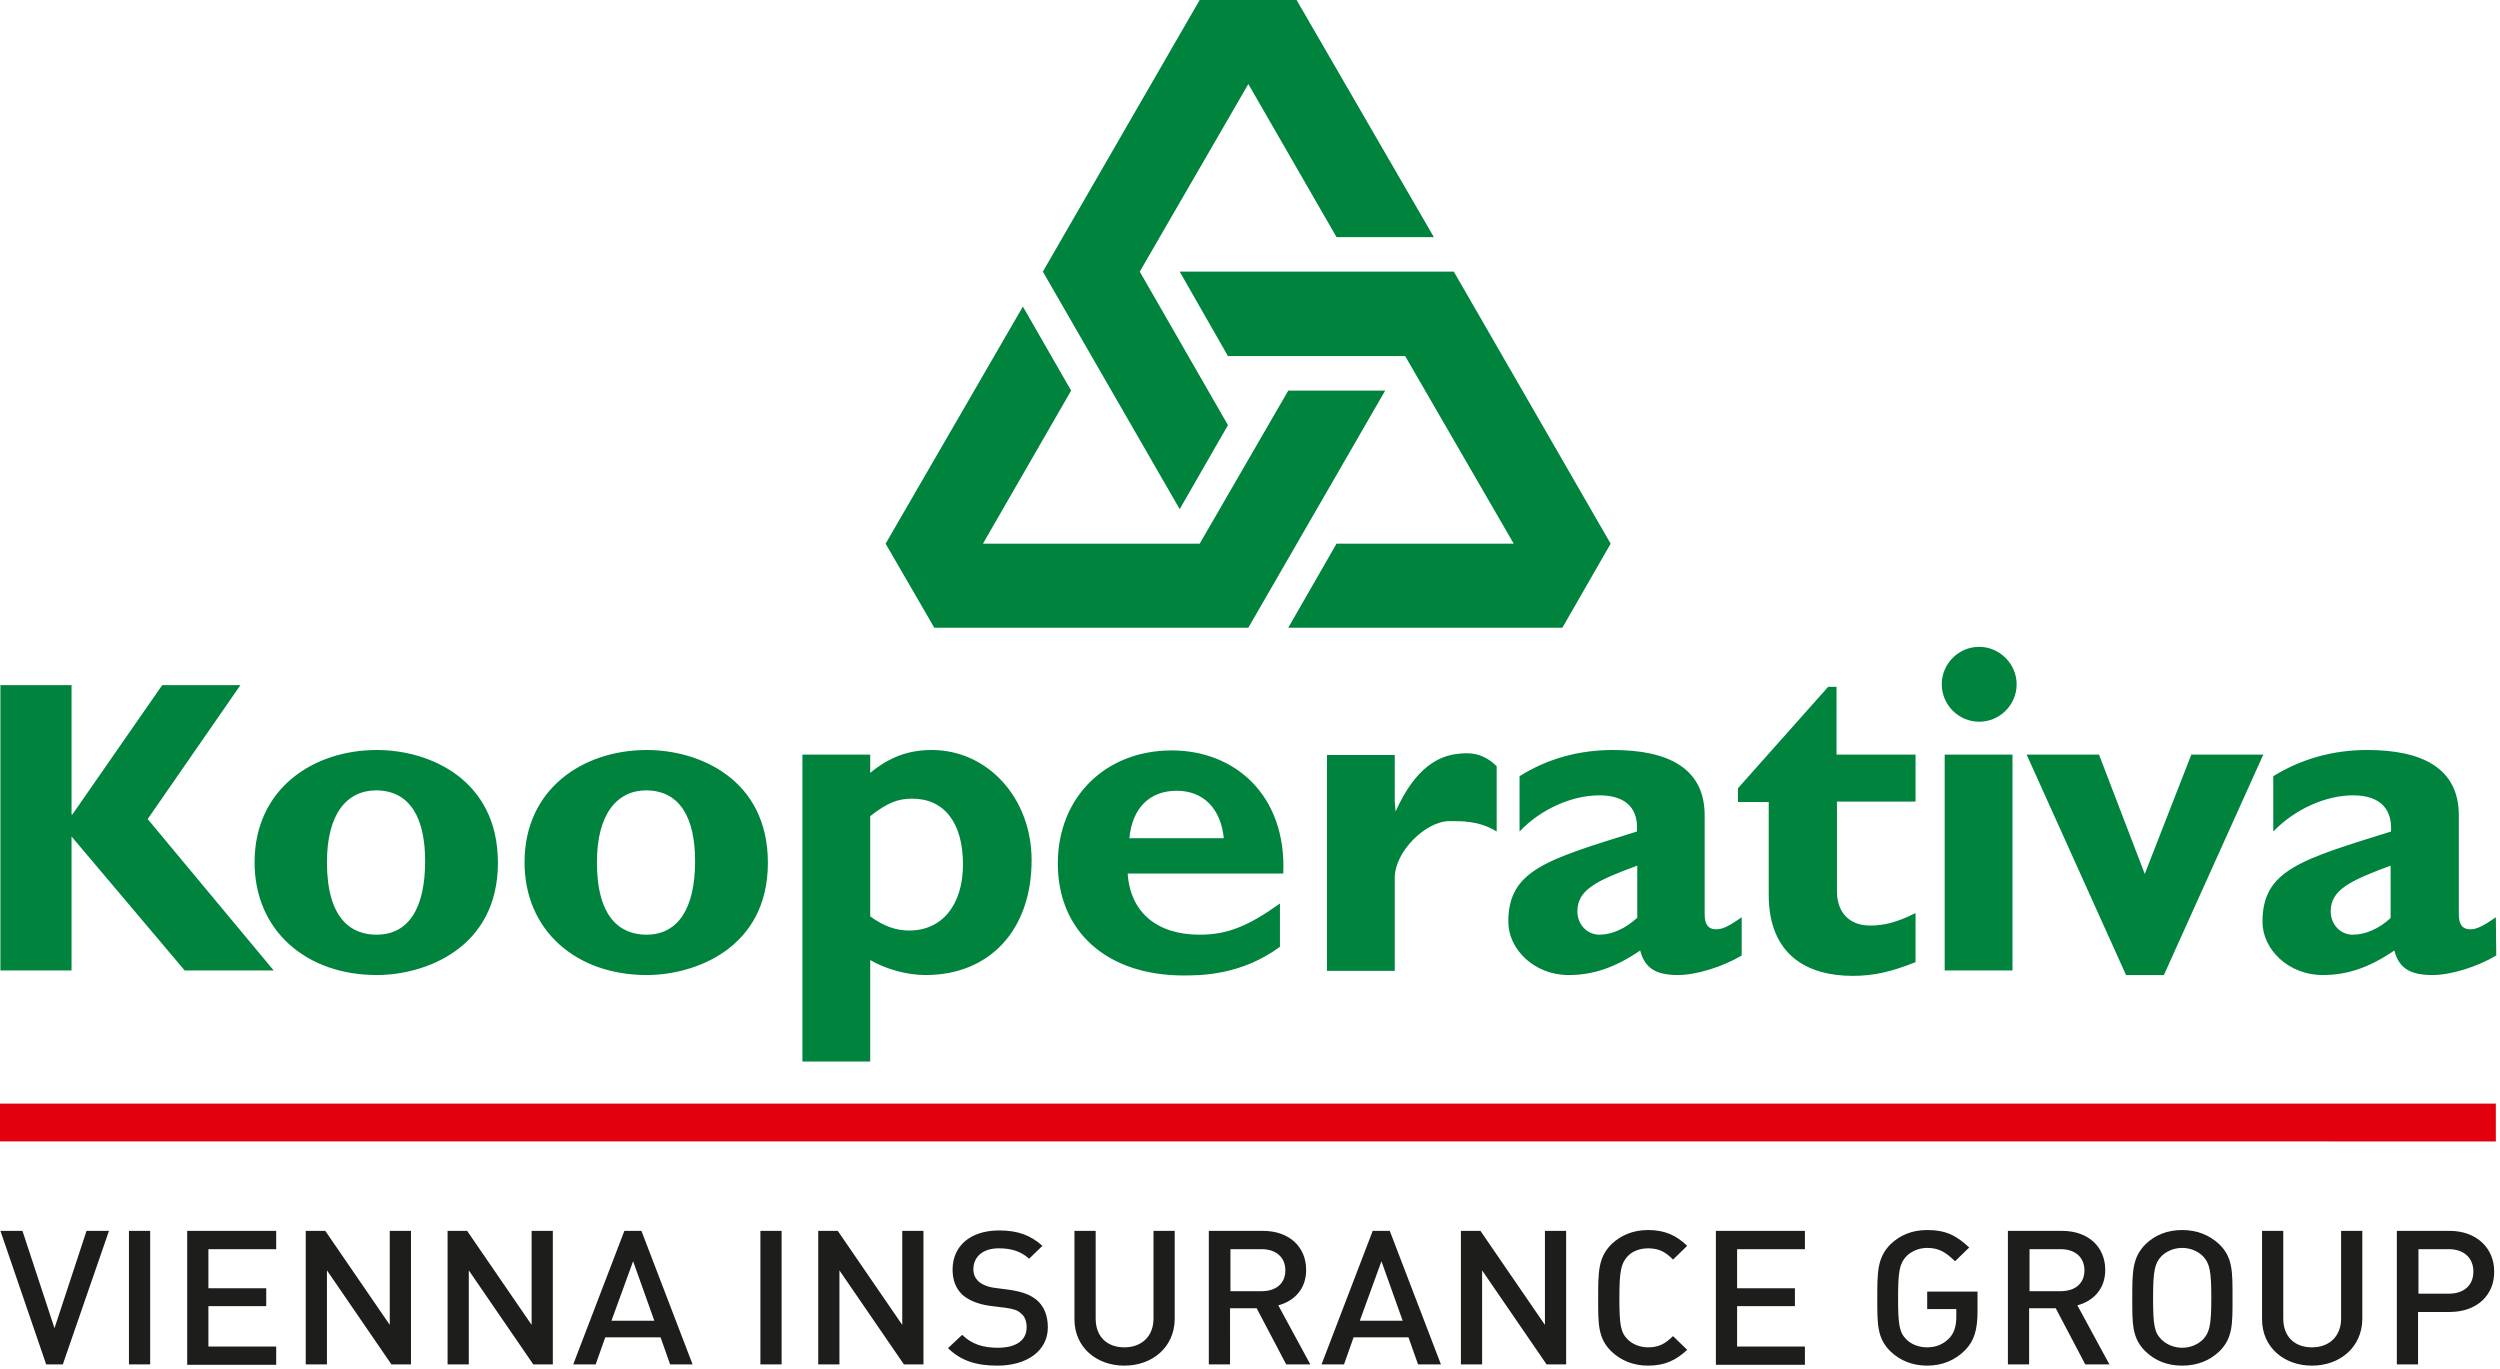
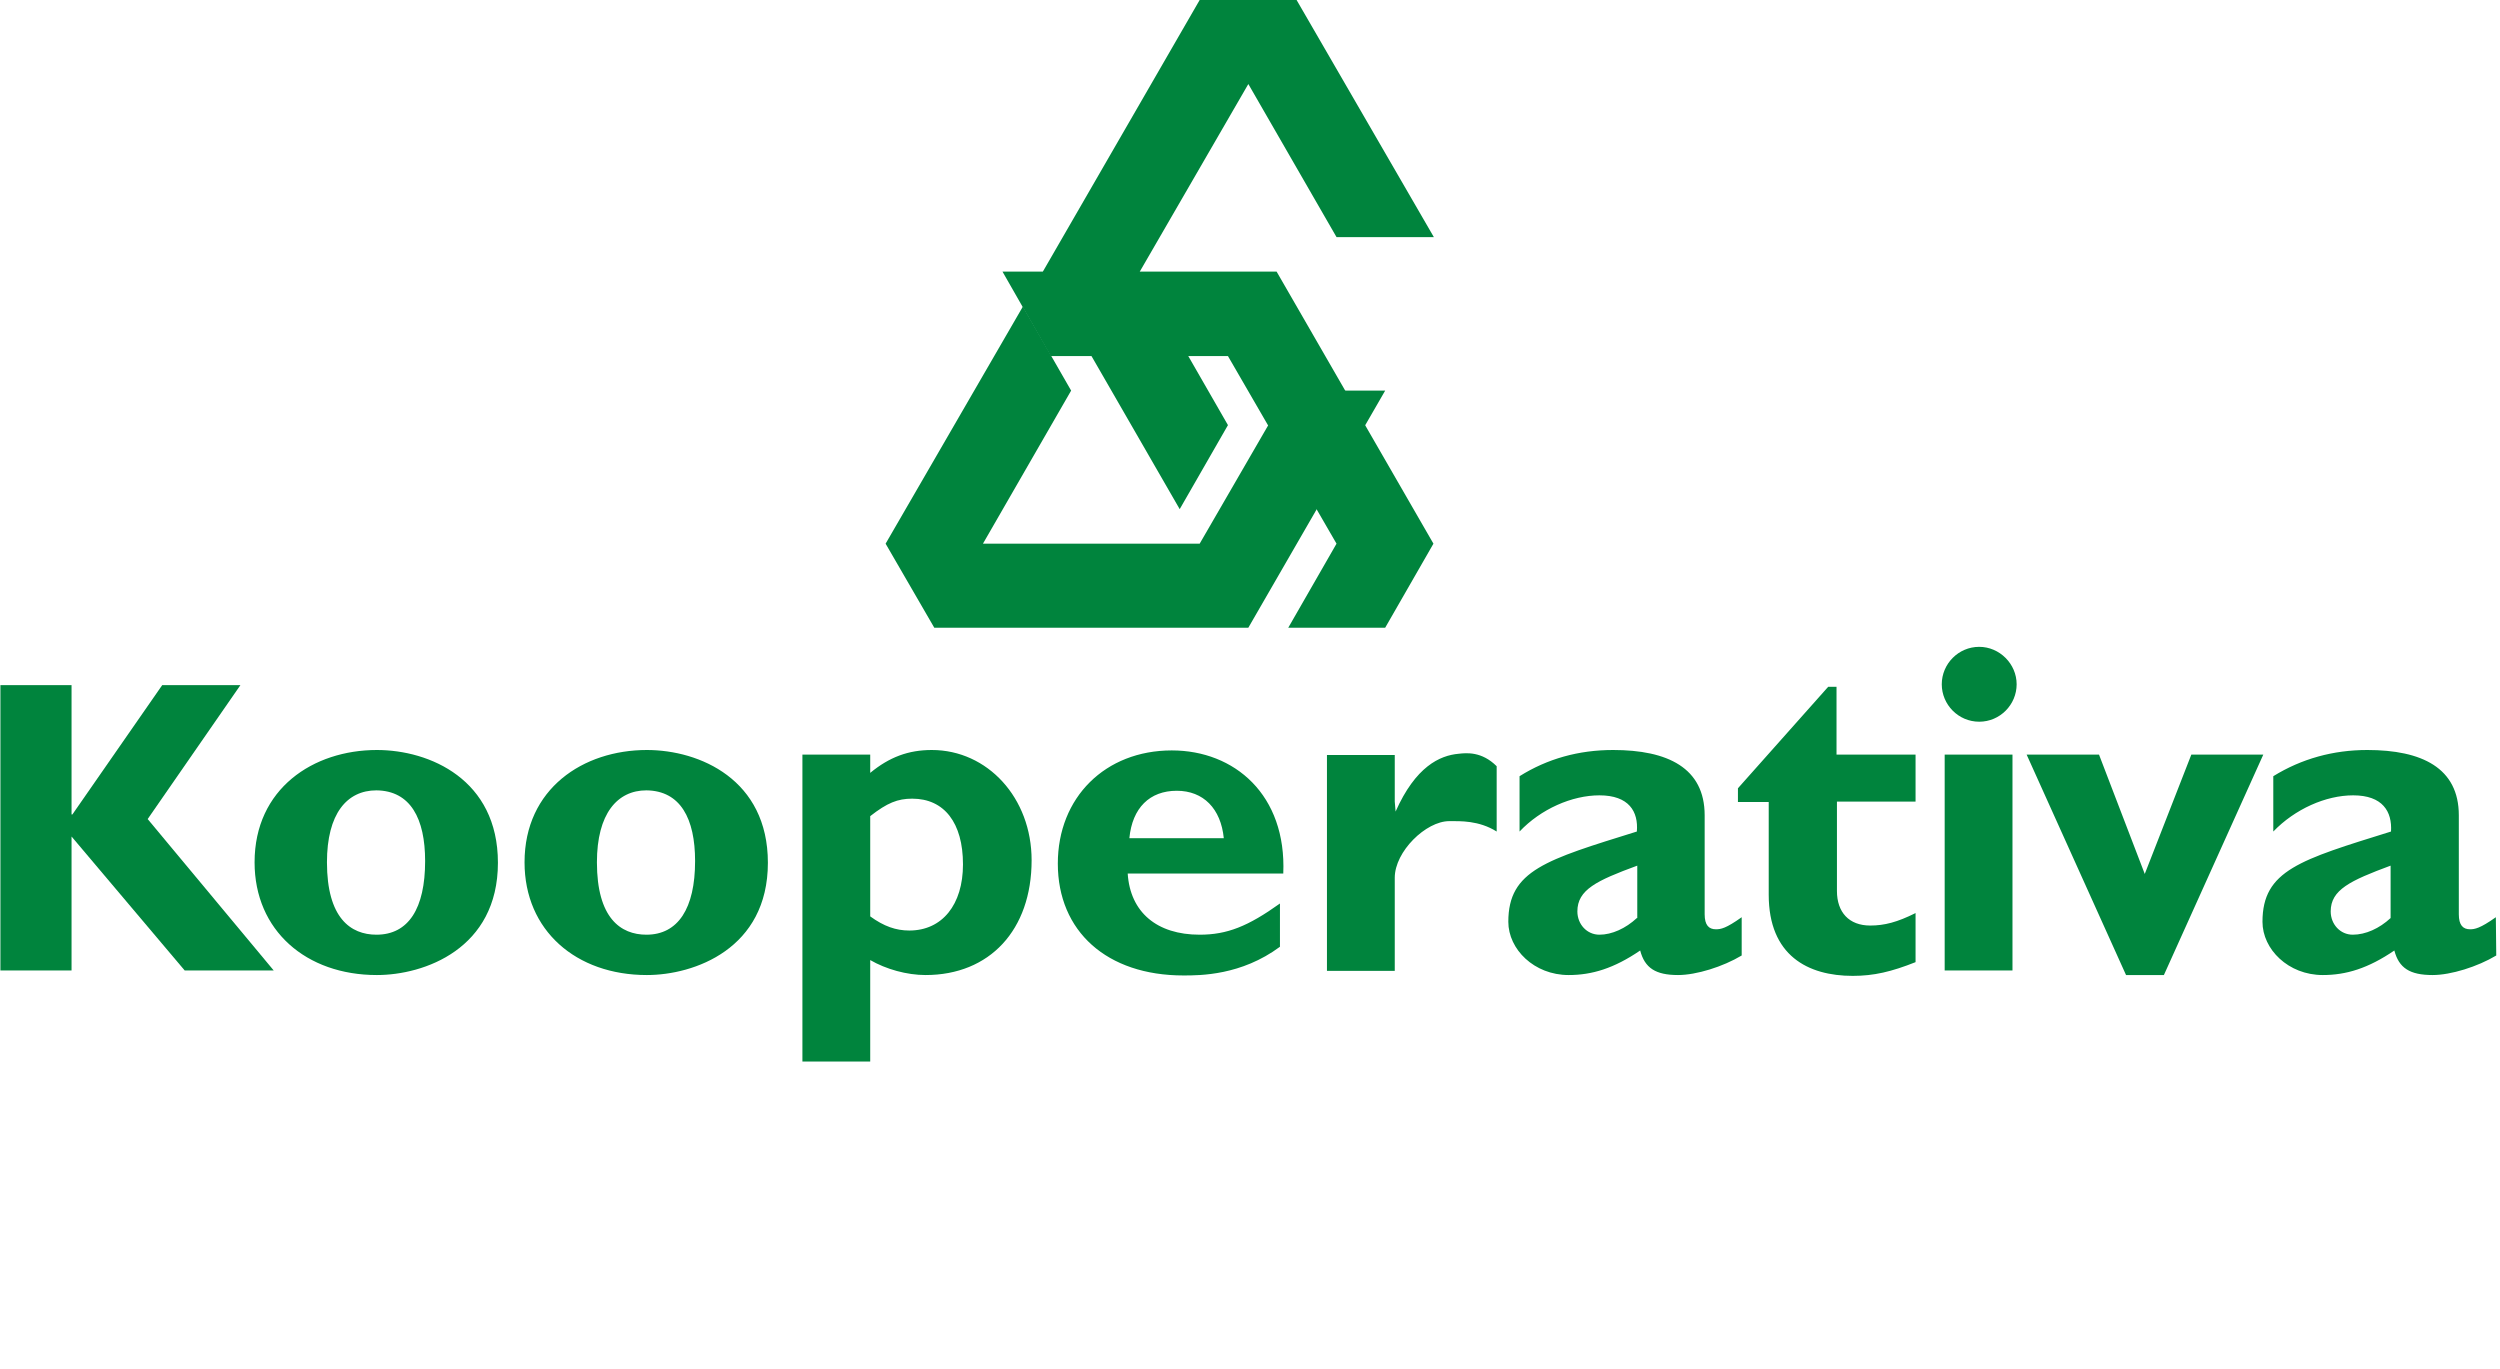
<svg xmlns="http://www.w3.org/2000/svg" viewBox="0 0 601 329" fill-rule="evenodd" clip-rule="evenodd" stroke-linejoin="round" stroke-miterlimit="2">
  <path d="M35.5 196.9l30.3 36.4H44.4l-27.2-32.2v32.2H.1v-68.6h17.1v31.1h.2L39 164.7h18.8l-22.3 32.2" fill="#00843d" fill-rule="nonzero" />
  <path d="M119.7 207.4c0-20-16.4-27.1-29.1-27.1-15.3 0-29.4 9.3-29.4 27 0 16.4 12.4 27.1 29.4 27.1 11.4 0 29.1-6.3 29.1-27m-17.5-.4c0 11.4-4 17.7-11.7 17.7-6.2 0-11.9-4-11.9-17.4 0-11.7 4.8-17.3 11.9-17.3 8.2.1 11.7 6.8 11.7 17zM184.6 207.4c0-20-16.4-27.1-29.1-27.1-15.3 0-29.4 9.3-29.4 27 0 16.4 12.4 27.1 29.4 27.1 11.4 0 29.1-6.3 29.1-27m-17.5-.4c0 11.4-4.1 17.7-11.7 17.7-6.2 0-11.9-4-11.9-17.4 0-11.7 4.9-17.3 11.9-17.3 8.2.1 11.7 6.8 11.7 17zM209.2 181.4h-16.3v73.8h16.3v-24.4c3.8 2.2 8.8 3.6 13.3 3.6 15.4 0 25.5-10.8 25.5-27.6 0-15-10.6-26.5-24-26.5-5.6 0-10.2 1.7-14.8 5.5v-4.4m0 14.8c4.1-3.2 6.6-4.2 10.1-4.2 7.7 0 12.2 5.8 12.2 15.8 0 9.7-5 15.9-12.9 15.9-3.2 0-6.1-1-9.4-3.4v-24.1zM307.7 217.2c-7.7 5.5-12.7 7.5-19.3 7.5-10.3 0-16.7-5.4-17.3-14.7h37.4c.8-18.9-11.7-29.6-26.8-29.6-16 0-27.4 11.3-27.4 27.2 0 16.3 11.8 26.9 30.2 26.9 4 0 13.9 0 23.2-6.9v-10.4m-36.2-15.7c.7-7.3 4.9-11.4 11.4-11.4 6.4 0 10.6 4.3 11.3 11.4h-22.7zM335.3 192.7l.2 2.4c4.8-10.8 10.6-13.5 15.2-13.9 1.8-.2 5.5-.6 9.1 3v15.7c-4.3-2.7-8.8-2.5-11.4-2.5-5.6 0-13.1 7.3-13.1 13.6v22.4H319v-51.9h16.3v11.2M418.7 220.5c-3.8 2.7-5 2.9-6.2 2.9-1.7 0-2.7-1-2.7-3.6V196c0-11.4-8.9-15.7-22-15.7-8.3 0-15.8 2.1-22.5 6.3v13.3c5.1-5.4 12.6-8.7 19.2-8.7 7.1 0 9.4 3.9 9 8.7-21.8 6.8-30.9 9.3-30.9 21.7 0 6.6 6.2 12.8 14.5 12.8 5.6 0 10.9-1.6 17.2-5.9 1.1 4.2 3.7 5.9 9.1 5.9 4.4 0 10.8-2 15.3-4.7v-9.2m-25.2.2c-2.7 2.5-6 4-9 4s-5.3-2.5-5.3-5.6c0-5.2 4.6-7.4 14.4-11v12.6h-.1zM460.5 192.7h-18.9v21.5c0 5.1 2.9 8.3 8 8.3 3.4 0 6.5-.8 10.9-3v11.8c-5.8 2.3-10 3.3-15.1 3.3-10.8 0-20.2-4.9-20.2-19.5v-22.3h-7.4v-3.3l21.7-24.4h2v16.3h19v11.3M484.8 164.5c0 4.9-4 9-9 9s-9-4.1-9-9 4-9 9-9c4.9 0 9 4.1 9 9m-17.3 16.9h16.3v51.9h-16.3v-51.9zM487.2 181.4h17.4l11 28.7 11.2-28.7h17.3l-23.9 53h-9.1l-23.9-53M600 220.5c-3.8 2.7-5.1 2.9-6.2 2.9-1.7 0-2.7-1-2.7-3.6V196c0-11.4-8.9-15.7-22-15.7-8.2 0-15.8 2.1-22.6 6.3v13.3c5.2-5.4 12.6-8.7 19.2-8.7 7.1 0 9.4 3.9 9.1 8.7-21.8 6.8-30.9 9.3-30.9 21.7 0 6.6 6.2 12.8 14.5 12.8 5.6 0 10.9-1.6 17.2-5.9 1.1 4.2 3.7 5.9 9.2 5.9 4.4 0 10.8-2 15.3-4.7l-.1-9.2m-25.3.2c-2.7 2.5-6 4-9.1 4-3 0-5.3-2.5-5.3-5.6 0-5.2 4.7-7.4 14.4-11v12.6zM245.9 73.7l11.6 20.2-21.2 36.8h52.1l21.3-36.8H333l-32.9 57h-75.5l-11.7-20.2 33-57" fill="#00843d" fill-rule="nonzero" />
-   <path d="M309.7 150.9l11.6-20.2h42.6l-26.1-45.1h-42.6l-11.6-20.3h65.9l37.7 65.4-11.6 20.2h-65.9" fill="#00843d" fill-rule="nonzero" />
+   <path d="M309.7 150.9l11.6-20.2l-26.1-45.1h-42.6l-11.6-20.3h65.9l37.7 65.4-11.6 20.2h-65.9" fill="#00843d" fill-rule="nonzero" />
  <path d="M344.7 57h-23.4l-21.2-36.8L274 65.3l21.2 36.9-11.6 20.2-32.9-57.1L288.4 0h23.3l33 57" fill="#00843d" fill-rule="nonzero" />
-   <path fill="#e2000f" d="M0 265.3h600v9.1H0z" />
-   <path d="M15.1 328h-4l-11-32.1h5.3l7.7 23.4 7.7-23.4h5.4L15.1 328zm15.9 0v-32.1h5.1V328H31zm14 .1v-32.2h21.4v4.4H50.1v9.4H64v4.3H50.1v9.7h16.3v4.4H45zm49.1-.1l-15.5-22.6V328h-5.1v-32.1h4.7l15.5 22.6v-22.6h5.1V328h-4.7zm34.1 0l-15.5-22.6V328h-5.1v-32.1h4.7l15.5 22.6v-22.6h5.1V328h-4.7zm32.9 0l-2.3-6.5h-13.3l-2.3 6.5h-5.4l12.3-32.1h4.1l12.3 32.1h-5.4zm-8.9-24.8l-5.2 14.3h10.3l-5.1-14.3zm30.6 24.8v-32.1h5.1V328h-5.1zm34.5 0l-15.5-22.6V328h-5.1v-32.1h4.7l15.5 22.6v-22.6h5.1V328h-4.7zm22.5.3c-5 0-8.7-1.1-11.9-4.2l3.4-3.2c2.4 2.3 5.1 3.1 8.6 3.1 4.4 0 6.9-1.8 6.9-4.9 0-1.4-.4-2.6-1.3-3.3-.8-.8-1.7-1.1-3.7-1.4l-4-.5c-2.7-.4-4.9-1.3-6.4-2.6-1.6-1.5-2.4-3.5-2.4-6.1 0-5.6 4.2-9.4 11.2-9.4 4.4 0 7.5 1.1 10.4 3.7l-3.2 3.1c-2.1-1.9-4.5-2.5-7.3-2.5-4 0-6.1 2.2-6.1 5 0 1.2.4 2.2 1.3 3 .8.7 2.2 1.3 3.8 1.5l3.8.5c3.1.5 4.8 1.2 6.3 2.4 1.8 1.5 2.7 3.8 2.7 6.6 0 5.7-5.1 9.2-12.1 9.2zm30.5 0c-6.8 0-12-4.5-12-11.1v-21.3h5.1V317c0 4.3 2.7 6.9 6.9 6.9s7-2.7 7-6.9v-21.1h5.1v21.3c-.1 6.6-5.3 11.1-12.1 11.1zm38.9-.3l-7.1-13.5h-6.4V328h-5.1v-32.1h13c6.4 0 10.4 3.9 10.4 9.4 0 4.6-2.9 7.5-6.7 8.5L315 328h-5.8zm-5.9-27.7h-7.5v10.1h7.5c3.4 0 5.7-1.8 5.7-5s-2.3-5.1-5.7-5.1zm37.6 27.7l-2.3-6.5h-13.2l-2.3 6.5h-5.4l12.3-32.1h4.1l12.3 32.1h-5.5zm-8.8-24.8l-5.2 14.3h10.3l-5.1-14.3zm39.7 24.8l-15.5-22.6V328h-5.1v-32.1h4.7l15.5 22.6v-22.6h5.1V328h-4.7zm24.4.3c-3.5 0-6.5-1.2-8.8-3.4-3.3-3.2-3.2-6.7-3.2-12.9s0-9.7 3.2-12.9c2.3-2.2 5.3-3.4 8.8-3.4 4.2 0 6.9 1.4 9.4 3.8l-3.4 3.3c-1.7-1.7-3.2-2.7-6-2.7-2 0-3.8.7-4.9 1.9-1.6 1.7-2 3.6-2 10 0 6.5.3 8.3 2 10 1.2 1.2 3 1.9 4.9 1.9 2.8 0 4.2-1 6-2.7l3.4 3.3c-2.6 2.4-5.2 3.8-9.4 3.8zm16.3-.2v-32.2h21.4v4.4h-16.3v9.4h13.9v4.3h-13.9v9.7h16.3v4.4h-21.4zm59.9-3.5c-2.4 2.4-5.5 3.7-9.1 3.7-3.5 0-6.5-1.2-8.8-3.4-3.3-3.2-3.2-6.7-3.2-12.9s0-9.7 3.2-12.9c2.3-2.2 5.2-3.4 8.8-3.4 4.6 0 7.1 1.4 10.1 4.2l-3.4 3.3c-2.1-2-3.7-3.2-6.7-3.2-2 0-3.8.8-5 2-1.6 1.7-2 3.5-2 10s.3 8.3 2 10c1.2 1.2 3 1.9 5 1.9 2.2 0 4-.8 5.4-2.3 1.2-1.3 1.6-3.1 1.6-5.1v-1.8h-7v-4.2h12.1v4.8c0 4.3-.8 7.1-3 9.3zm28.9 3.4l-7.1-13.5h-6.4V328h-5.1v-32.1h13c6.4 0 10.4 3.9 10.4 9.4 0 4.6-2.9 7.5-6.7 8.5l7.7 14.2h-5.8zm-5.9-27.7h-7.5v10.1h7.5c3.4 0 5.7-1.8 5.7-5s-2.3-5.1-5.7-5.1zm38.1 24.6c-2.3 2.2-5.3 3.4-8.9 3.4-3.6 0-6.5-1.2-8.8-3.4-3.3-3.2-3.2-6.7-3.2-12.9s0-9.7 3.2-12.9c2.3-2.2 5.2-3.4 8.8-3.4 3.6 0 6.5 1.2 8.9 3.4 3.3 3.2 3.2 6.7 3.2 12.9s.1 9.7-3.2 12.9zm-3.9-22.9c-1.2-1.2-3-2-5-2s-3.8.8-5 2c-1.6 1.7-2 3.5-2 10s.3 8.3 2 10c1.2 1.2 3 2 5 2s3.8-.8 5-2c1.6-1.7 2-3.5 2-10s-.4-8.3-2-10zm26.2 26.3c-6.8 0-12-4.5-12-11.1v-21.3h5.1V317c0 4.3 2.7 6.9 6.9 6.9s7-2.7 7-6.9v-21.1h5.1v21.3c-.1 6.6-5.3 11.1-12.1 11.1zm33.1-12.9h-7.6V328h-5.1v-32.1h12.7c6.5 0 10.7 4.2 10.7 9.7.1 5.7-4.1 9.8-10.7 9.8zm-.2-15.1h-7.3V311h7.3c3.5 0 5.9-1.9 5.9-5.3s-2.4-5.4-5.9-5.4z" fill="#1d1d1b" fill-rule="nonzero" />
</svg>